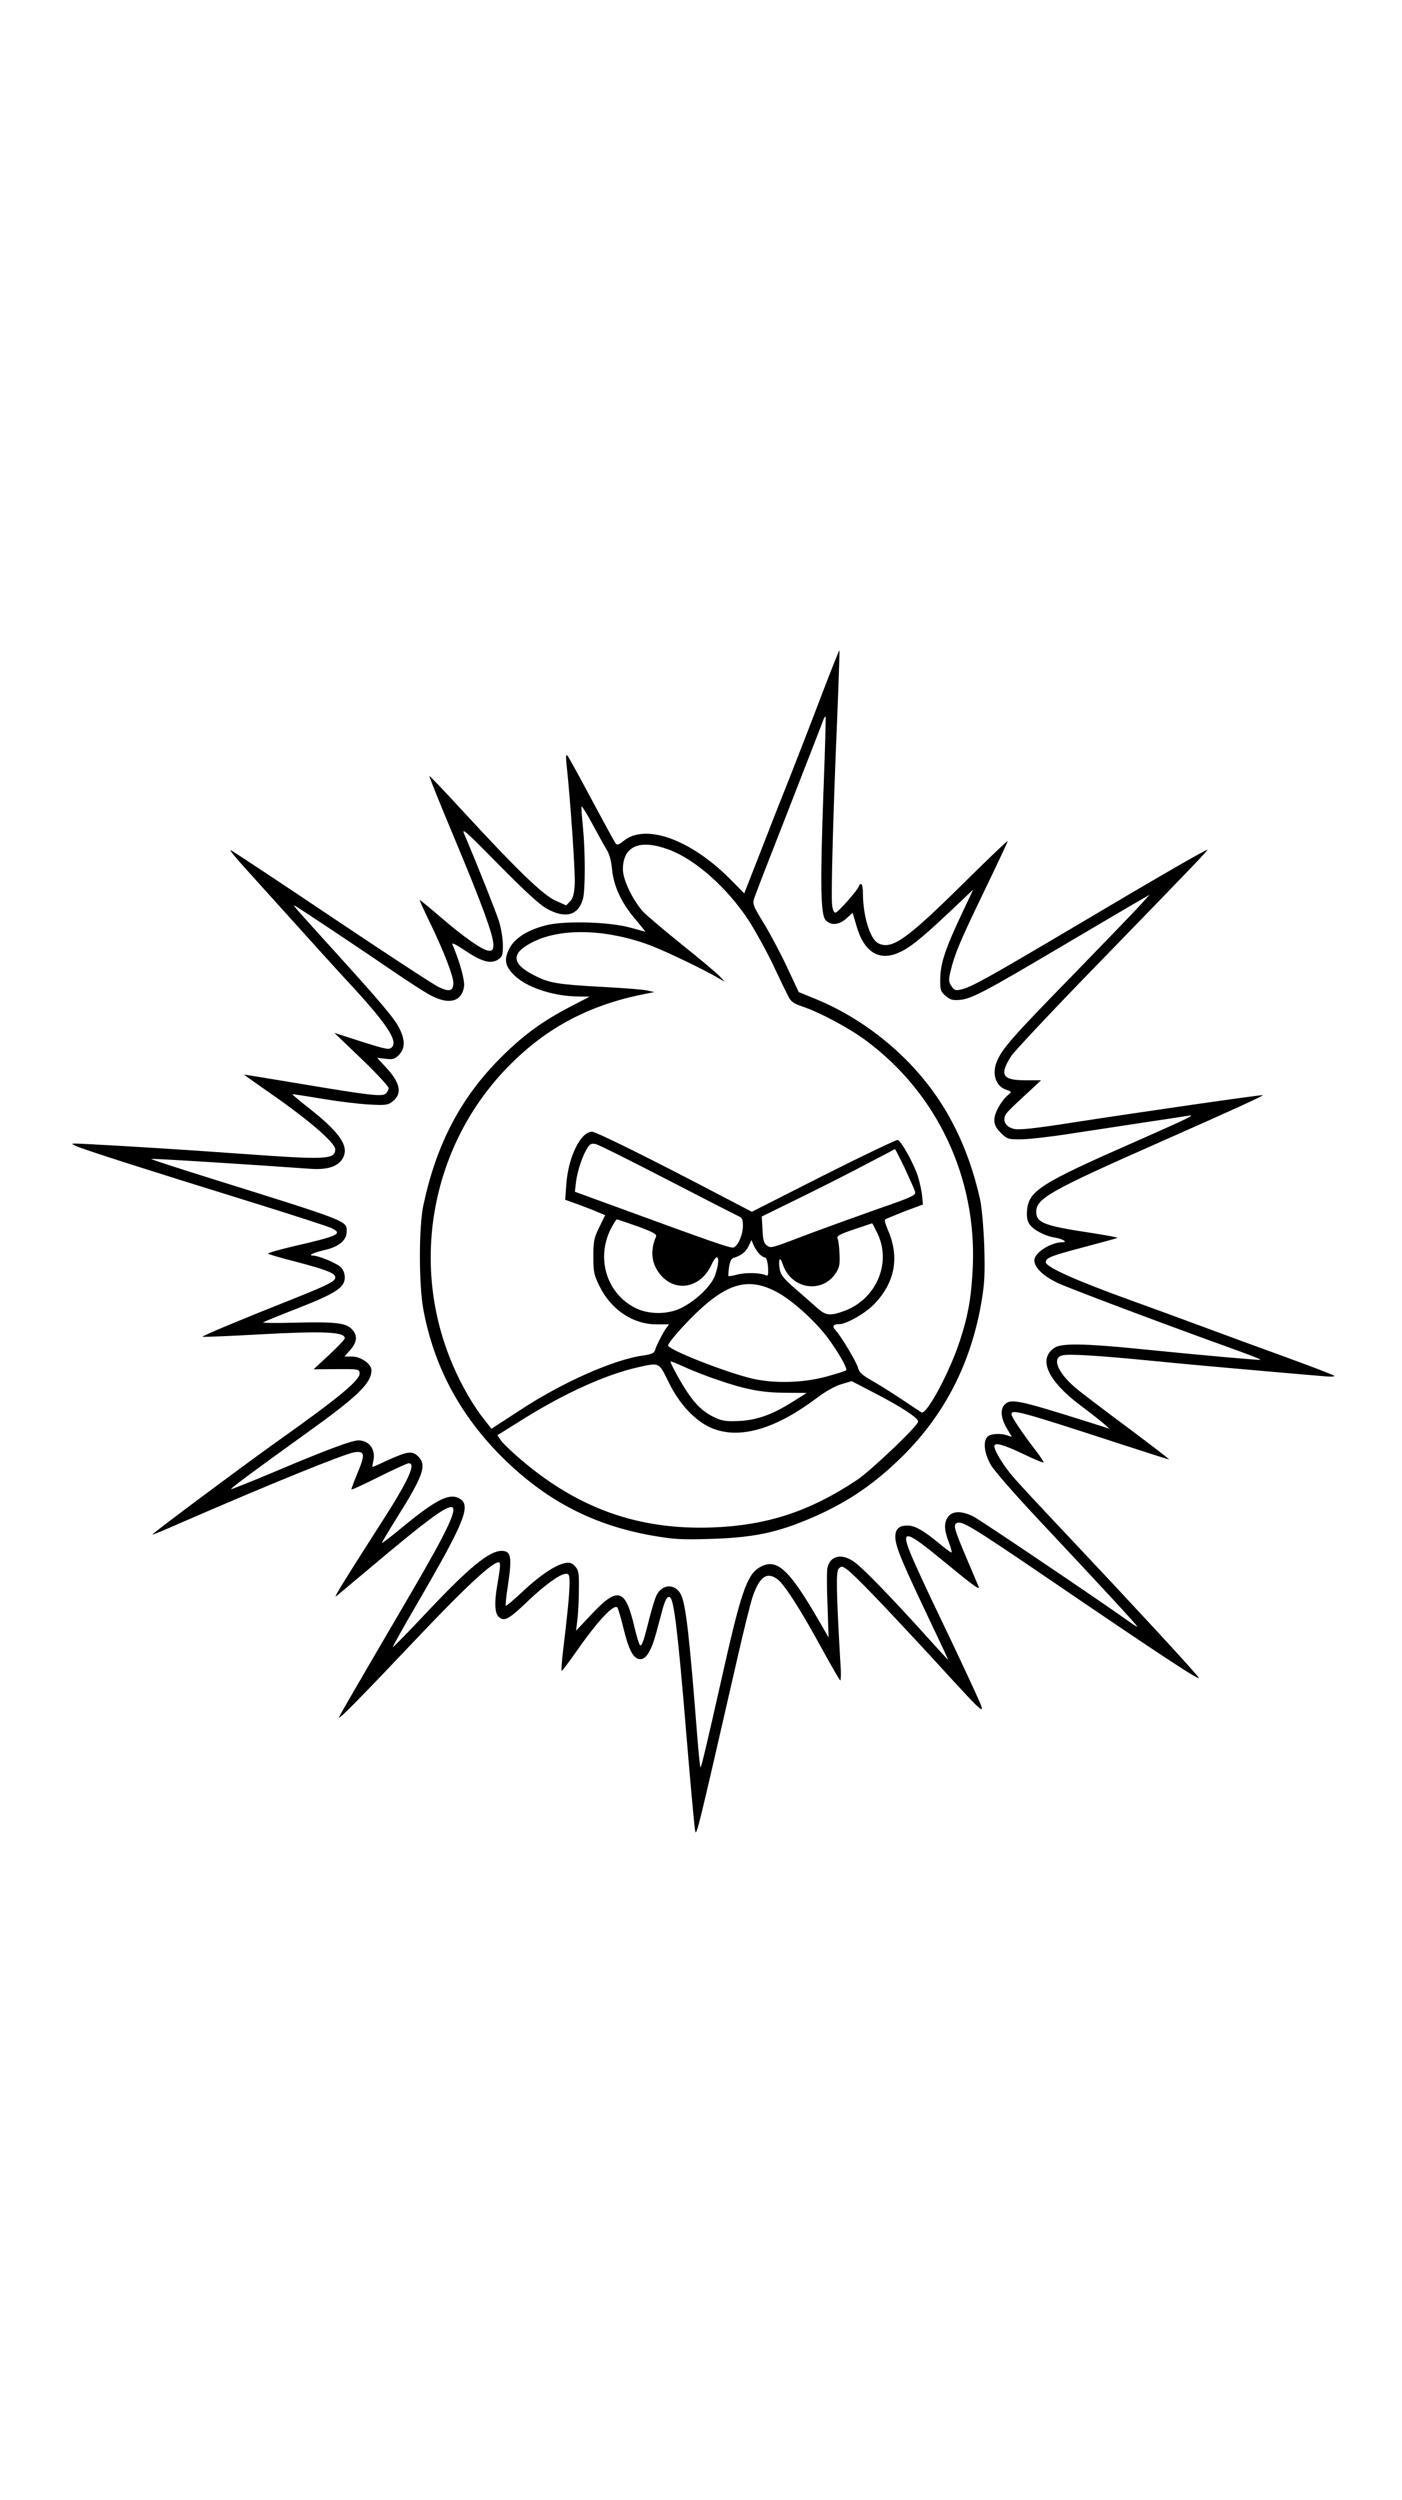
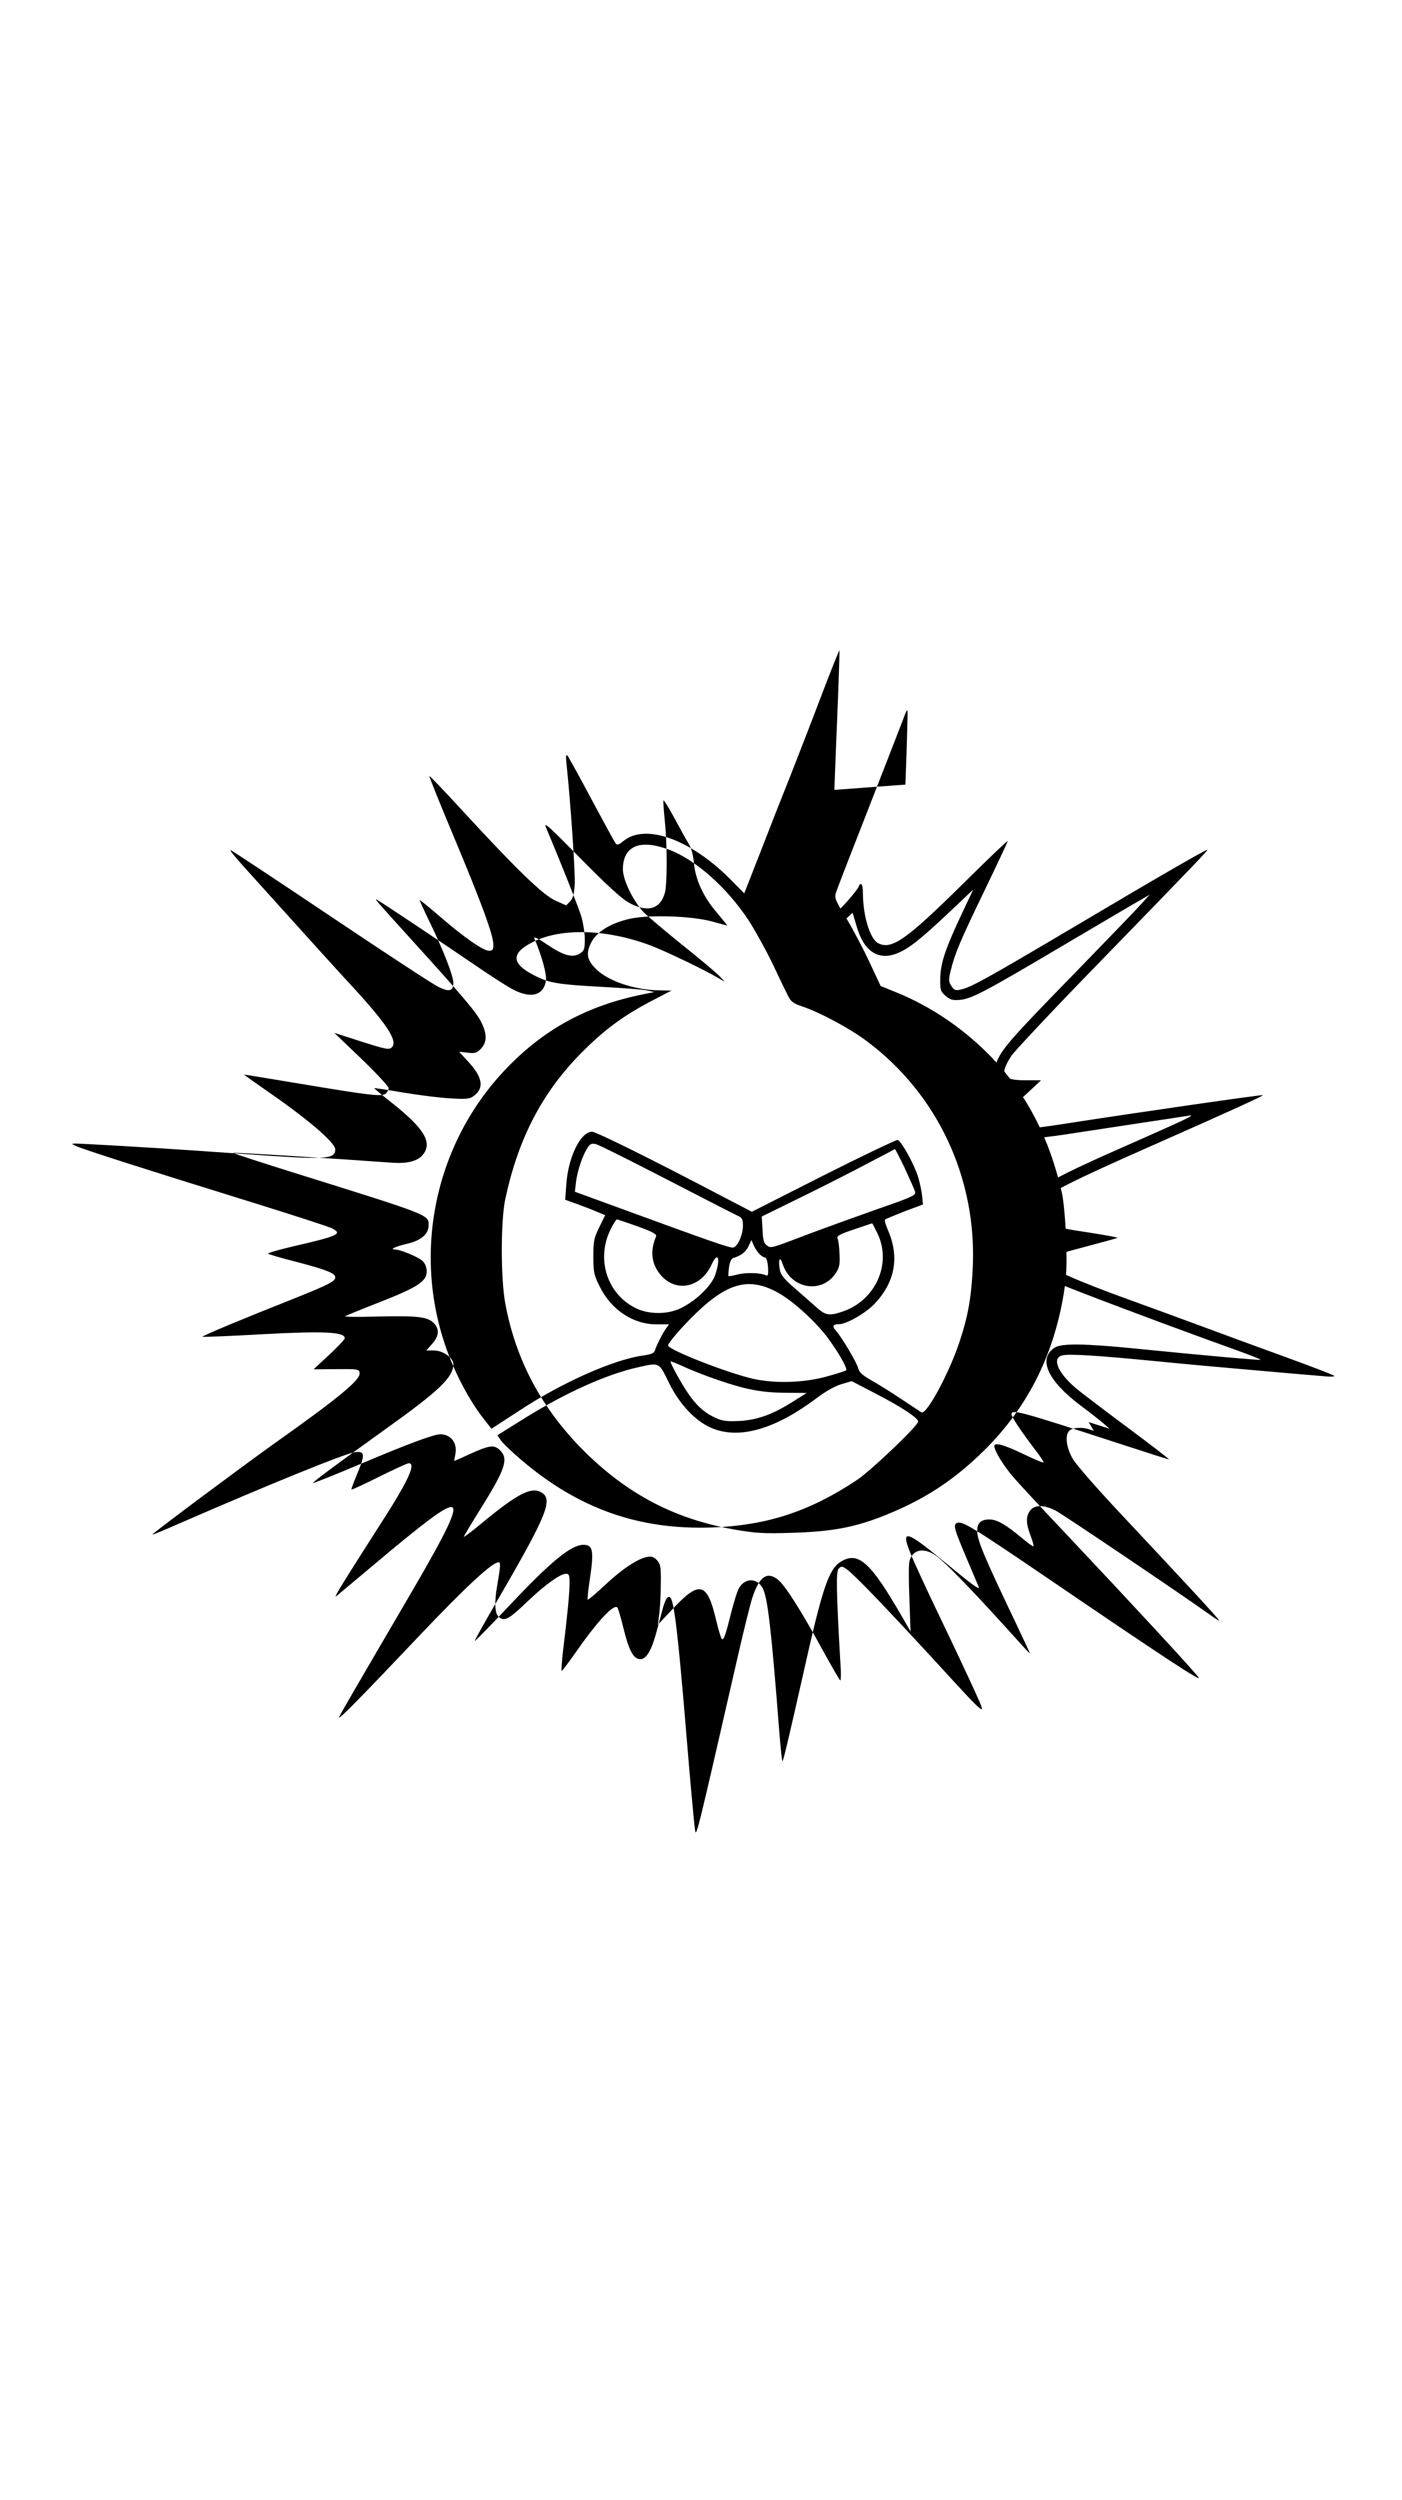
<svg xmlns="http://www.w3.org/2000/svg" version="1.0" width="736pt" height="1312pt" viewBox="0 0 736 1312" preserveAspectRatio="xMidYMid meet">
  <g transform="translate(0,1312) scale(0.1,-0.1)" fill="#000000" stroke="none">
-     <path d="M4315 9477 c-48 -127 -123 -320 -165 -427 -43 -107 -115 -290 -160 -407 l-83 -212 -78 79 c-208 207 -444 290 -557 195 -23 -19 -32 -22 -40 -12 -5 6 -62 111 -127 232 -64 121 -122 225 -127 230 -7 7 -8 -8 -4 -45 21 -196 47 -576 43 -633 -3 -51 -10 -74 -25 -89 l-20 -20 -58 26 c-66 31 -200 160 -489 474 -92 100 -169 181 -171 179 -2 -2 57 -149 131 -325 146 -349 205 -511 205 -560 0 -27 -4 -32 -23 -32 -30 0 -130 69 -257 179 -57 49 -106 89 -107 87 -1 -1 22 -52 51 -112 74 -152 126 -286 126 -323 0 -43 -22 -49 -78 -21 -26 12 -278 177 -561 367 -283 190 -522 348 -530 351 -9 3 27 -41 79 -98 382 -424 464 -514 534 -590 205 -221 267 -313 233 -347 -14 -14 -30 -11 -159 30 l-143 46 143 -137 c78 -75 142 -144 142 -153 0 -9 -7 -22 -15 -29 -20 -17 -85 -9 -444 51 -162 27 -296 49 -299 49 -3 0 56 -42 131 -94 208 -144 347 -264 347 -299 -1 -53 -49 -55 -490 -23 -336 24 -579 39 -805 51 -96 5 -99 5 -66 -10 42 -19 357 -120 906 -290 226 -70 423 -134 438 -142 57 -29 33 -40 -201 -94 -78 -18 -139 -36 -135 -39 5 -4 73 -24 153 -44 155 -41 200 -59 200 -80 0 -21 -33 -38 -215 -111 -268 -106 -486 -197 -482 -201 2 -2 134 3 293 12 342 19 454 14 454 -20 0 -6 -37 -45 -82 -87 l-82 -76 119 1 c115 1 120 0 123 -20 5 -36 -106 -128 -453 -374 -179 -128 -635 -468 -635 -474 0 -3 62 23 137 56 480 209 872 368 925 376 53 7 56 -11 15 -109 -19 -46 -34 -85 -32 -87 2 -2 67 28 145 67 78 39 148 71 156 71 40 0 -4 -95 -148 -318 -128 -200 -214 -336 -228 -363 -12 -23 -12 -23 6 -8 10 8 91 76 179 150 272 229 379 309 413 309 40 0 -16 -119 -216 -461 -292 -499 -360 -617 -371 -639 -15 -30 92 78 433 438 234 246 370 372 403 372 12 0 11 -17 -8 -129 -14 -82 -11 -137 7 -155 30 -30 53 -18 161 86 88 83 165 138 195 138 15 0 18 -8 18 -49 0 -52 -12 -175 -34 -353 -7 -60 -10 -108 -7 -108 3 1 33 40 66 87 117 169 206 266 226 246 4 -5 19 -55 33 -113 27 -110 50 -153 82 -158 34 -5 62 39 89 138 14 52 30 111 35 130 14 49 27 67 39 55 20 -20 41 -198 81 -680 22 -269 44 -510 48 -534 7 -48 1 -74 227 913 30 132 64 268 75 302 37 110 77 138 134 93 37 -29 125 -168 231 -363 50 -91 93 -165 96 -166 3 0 4 24 3 53 -24 415 -26 519 -11 534 14 14 18 14 44 -5 39 -28 188 -183 450 -467 299 -326 285 -315 217 -164 -31 68 -112 241 -181 384 -69 143 -138 293 -154 334 -51 126 -23 120 173 -42 154 -127 194 -156 186 -136 -3 7 -31 73 -61 144 -69 163 -75 183 -52 192 27 10 80 -22 445 -270 638 -435 844 -570 822 -541 -23 33 -354 391 -687 744 -122 129 -248 264 -279 300 -53 59 -106 144 -106 170 0 21 48 8 149 -40 57 -28 106 -48 109 -46 2 3 -16 31 -41 63 -74 97 -127 176 -127 190 0 28 44 16 563 -153 141 -46 260 -84 264 -84 4 0 -87 70 -202 156 -116 86 -237 178 -271 205 -106 84 -147 170 -88 185 35 9 181 0 489 -30 138 -14 383 -36 545 -50 162 -14 319 -28 349 -30 30 -3 50 -1 45 3 -5 5 -117 48 -249 96 -132 48 -337 123 -455 167 -118 44 -278 102 -355 130 -295 106 -455 178 -455 203 0 23 25 33 199 79 95 25 175 47 177 49 3 2 -60 14 -138 26 -247 37 -288 53 -288 111 0 70 73 111 655 368 362 160 535 239 535 244 0 4 -646 -89 -1020 -147 -165 -26 -257 -36 -282 -31 -41 7 -63 35 -53 66 5 17 20 33 140 143 l50 47 -82 0 c-122 0 -138 28 -74 128 16 24 221 243 457 485 511 526 579 597 572 597 -10 0 -267 -148 -703 -407 -458 -271 -539 -316 -592 -327 -27 -6 -34 -3 -48 18 -15 22 -16 32 -5 78 22 92 49 156 176 419 68 141 124 260 124 264 0 5 -107 -97 -237 -226 -298 -294 -373 -346 -444 -309 -42 23 -79 144 -79 263 0 26 -4 47 -10 47 -5 0 -10 -4 -10 -8 0 -16 -111 -142 -124 -142 -9 0 -15 15 -18 43 -6 52 7 512 27 978 8 194 13 354 12 356 -2 1 -43 -102 -92 -230z m8 -507 c-18 -493 -15 -650 11 -679 27 -30 69 -27 109 8 l33 30 22 -74 c37 -127 111 -177 208 -140 61 23 121 70 273 213 l130 123 -58 -123 c-87 -184 -113 -261 -115 -341 -1 -64 1 -70 28 -94 25 -21 37 -24 75 -21 62 6 129 41 541 285 195 115 378 223 405 238 l50 29 -44 -49 c-25 -28 -187 -196 -360 -374 -312 -319 -369 -384 -397 -450 -28 -66 -8 -131 47 -150 31 -11 31 -11 11 -28 -38 -33 -72 -95 -72 -130 0 -26 8 -43 34 -69 32 -32 38 -34 103 -34 38 0 157 13 264 30 106 16 284 43 394 60 110 16 210 32 223 34 42 7 10 -9 -273 -134 -499 -219 -563 -259 -573 -359 -3 -37 0 -58 12 -76 20 -30 80 -62 135 -71 39 -6 68 -24 39 -24 -62 0 -148 -55 -148 -95 0 -38 46 -82 123 -119 67 -31 580 -224 920 -346 81 -29 146 -54 144 -57 -4 -3 -278 21 -647 58 -280 28 -397 29 -433 6 -89 -58 -40 -171 133 -302 51 -38 107 -82 124 -97 l31 -27 -110 35 c-368 116 -409 125 -441 92 -24 -24 -20 -72 11 -124 l27 -46 -23 8 c-35 12 -85 10 -103 -5 -27 -22 -20 -87 15 -149 18 -31 127 -156 253 -290 337 -359 516 -553 516 -559 0 -3 -21 10 -47 29 -145 104 -775 529 -812 548 -60 30 -108 31 -132 1 -24 -30 -24 -68 1 -133 11 -28 18 -54 15 -56 -2 -2 -30 18 -62 45 -83 69 -128 95 -167 96 -45 1 -66 -18 -66 -58 0 -52 32 -128 208 -497 39 -82 70 -148 68 -148 -2 0 -59 62 -127 138 -173 191 -317 340 -363 373 -65 48 -127 35 -142 -28 -4 -14 -4 -103 0 -197 l6 -171 -46 80 c-164 284 -228 342 -319 287 -65 -40 -97 -135 -199 -592 -72 -320 -103 -450 -108 -456 -3 -2 -10 67 -17 154 -42 541 -61 704 -87 754 -30 58 -99 55 -128 -6 -8 -17 -24 -69 -36 -116 -30 -120 -40 -151 -50 -145 -5 3 -18 47 -30 97 -47 202 -87 213 -228 62 l-78 -83 8 67 c4 37 7 108 7 158 1 79 -2 93 -20 113 -17 18 -28 22 -53 17 -51 -10 -134 -66 -223 -150 -46 -43 -86 -77 -88 -74 -2 2 2 46 10 98 24 159 19 190 -32 190 -65 0 -171 -87 -393 -323 -96 -102 -176 -184 -178 -182 -2 1 53 100 123 220 265 456 293 530 219 564 -51 23 -125 -17 -297 -159 -54 -45 -100 -80 -102 -78 -1 2 33 59 76 128 142 226 160 279 115 325 -32 32 -54 29 -165 -21 -40 -19 -75 -34 -76 -34 -1 0 1 15 5 33 13 60 -22 107 -79 107 -34 0 -171 -51 -419 -156 -135 -57 -248 -102 -249 -100 -4 4 123 98 386 287 277 198 351 269 351 337 0 33 -55 72 -102 72 l-40 0 31 35 c37 43 39 77 7 110 -33 32 -86 38 -298 33 -99 -3 -174 -2 -166 2 7 4 90 38 185 75 196 77 243 108 243 160 0 22 -8 41 -22 55 -23 21 -116 60 -146 60 -28 1 5 16 66 30 72 17 112 51 112 96 0 57 16 51 -717 280 -172 54 -311 99 -309 101 3 4 551 -31 826 -51 84 -7 139 6 168 39 54 64 12 137 -155 270 -56 44 -100 81 -99 82 1 1 69 -9 151 -23 83 -14 195 -28 250 -31 91 -5 102 -3 126 16 52 41 41 98 -36 180 l-45 49 44 -5 c38 -5 48 -2 70 20 33 34 34 78 1 143 -25 49 -96 134 -364 429 -192 212 -198 219 -181 210 24 -13 361 -238 510 -340 74 -51 161 -107 193 -125 100 -56 170 -40 183 41 5 32 -21 128 -61 222 -5 12 19 0 68 -33 86 -58 134 -71 172 -46 22 14 25 23 25 75 0 32 -9 88 -20 124 -17 53 -108 283 -184 462 -14 33 17 5 181 -162 136 -138 215 -211 253 -232 97 -54 165 -37 190 50 13 45 13 251 0 379 -6 56 -9 104 -7 107 3 2 29 -40 58 -94 29 -54 62 -114 74 -133 14 -22 24 -60 28 -102 8 -88 49 -177 121 -261 31 -37 55 -67 54 -67 -2 0 -37 10 -78 21 -108 30 -331 37 -433 15 -101 -23 -175 -68 -204 -126 -28 -57 -22 -90 25 -137 64 -65 206 -112 337 -113 l60 -1 -100 -52 c-148 -77 -248 -150 -365 -267 -210 -209 -338 -452 -407 -773 -25 -113 -25 -423 0 -553 55 -295 191 -550 411 -770 232 -231 483 -361 798 -415 105 -18 149 -21 298 -16 199 6 316 27 458 81 224 86 386 190 553 356 220 219 356 486 411 805 17 102 19 146 15 295 -4 102 -13 204 -22 245 -65 289 -184 519 -367 711 -143 149 -318 269 -504 344 l-81 33 -59 126 c-32 69 -87 173 -122 231 -62 102 -63 106 -51 140 6 19 89 233 184 475 94 242 175 449 178 459 4 10 9 17 11 15 2 -2 -3 -177 -11 -389z m-810 -310 c139 -52 305 -200 418 -372 32 -50 89 -152 125 -227 35 -75 72 -151 82 -170 14 -28 28 -38 72 -53 94 -31 252 -116 341 -183 369 -276 575 -714 556 -1180 -7 -160 -24 -259 -69 -395 -54 -165 -175 -389 -201 -373 -7 5 -55 36 -107 71 -52 35 -123 79 -157 98 -47 27 -63 42 -68 63 -6 28 -88 166 -119 200 -19 20 -12 31 19 31 39 0 142 59 188 109 107 114 130 246 67 388 -11 26 -18 49 -14 52 3 3 49 22 102 43 l97 36 -4 44 c-2 23 -12 70 -22 103 -20 64 -86 184 -106 192 -6 2 -181 -81 -389 -186 l-377 -191 -146 76 c-377 198 -671 344 -693 344 -60 0 -125 -133 -135 -275 l-6 -82 64 -23 c35 -13 83 -31 105 -41 l41 -17 -31 -63 c-28 -57 -31 -73 -31 -154 0 -82 3 -97 33 -157 60 -122 175 -199 298 -199 l66 0 -16 -22 c-17 -24 -52 -92 -59 -118 -4 -11 -22 -18 -58 -23 -156 -21 -427 -141 -653 -290 l-146 -95 -40 51 c-55 69 -117 176 -161 279 -227 523 -120 1136 268 1549 202 215 431 341 728 401 l60 12 -35 8 c-19 5 -124 13 -234 19 -240 13 -283 20 -364 62 -120 62 -120 117 -2 175 150 75 393 66 622 -22 84 -33 278 -126 348 -168 l35 -20 -25 27 c-14 16 -101 89 -195 164 -93 75 -187 154 -208 176 -54 59 -107 168 -107 223 0 123 89 161 243 103z m-13 -1730 c190 -98 357 -184 373 -191 23 -10 27 -18 27 -53 0 -48 -28 -110 -51 -114 -17 -3 -123 34 -587 204 l-244 89 6 53 c7 56 34 138 61 179 13 20 22 23 43 18 15 -3 182 -87 372 -185z m1250 58 c26 -57 51 -112 54 -123 5 -18 -13 -27 -192 -89 -108 -38 -271 -97 -362 -131 -208 -79 -202 -78 -225 -61 -15 11 -20 29 -22 82 l-4 69 218 107 c120 59 277 139 348 177 72 37 131 69 133 70 2 0 25 -45 52 -101z m-1402 -305 c80 -29 101 -41 96 -53 -33 -78 -24 -147 27 -205 80 -90 209 -63 264 57 35 75 49 33 19 -55 -19 -55 -99 -133 -178 -172 -67 -34 -166 -35 -234 -3 -153 72 -214 256 -138 413 15 30 31 55 34 55 4 0 53 -17 110 -37z m1260 -40 c72 -155 -9 -341 -174 -403 -80 -29 -100 -26 -153 23 -26 23 -77 68 -114 100 -50 43 -68 66 -73 91 -10 56 0 77 15 31 44 -133 210 -158 281 -43 17 26 20 46 17 98 -1 36 -6 72 -10 80 -6 13 11 22 85 47 51 17 94 32 96 32 2 1 15 -25 30 -56z m-624 -102 c11 -12 25 -21 32 -21 7 0 13 -19 16 -50 2 -42 0 -49 -12 -43 -29 13 -102 15 -147 4 -25 -7 -47 -10 -49 -9 -1 2 0 23 3 47 4 27 12 45 22 48 42 13 65 31 80 61 l16 34 10 -25 c6 -14 19 -35 29 -46z m84 -197 c78 -38 200 -146 270 -236 58 -76 113 -171 104 -180 -4 -4 -52 -19 -107 -34 -119 -32 -267 -36 -380 -11 -130 29 -431 146 -448 174 -3 5 30 48 74 96 208 224 328 271 487 191z m-296 -468 c145 -50 233 -66 356 -66 l107 -1 -70 -44 c-107 -68 -186 -97 -281 -103 -66 -3 -89 -1 -125 15 -60 27 -103 65 -148 132 -35 51 -91 153 -91 165 0 3 33 -10 74 -29 41 -19 121 -50 178 -69z m-263 -8 c57 -120 148 -214 236 -247 145 -55 330 1 545 163 45 34 93 61 127 71 l54 16 127 -66 c133 -69 222 -127 222 -146 0 -22 -246 -256 -320 -306 -249 -166 -473 -239 -760 -250 -385 -14 -703 98 -1004 355 -46 39 -94 85 -105 100 l-20 29 141 88 c220 137 437 234 603 270 107 24 104 25 154 -77z" />
+     <path d="M4315 9477 c-48 -127 -123 -320 -165 -427 -43 -107 -115 -290 -160 -407 l-83 -212 -78 79 c-208 207 -444 290 -557 195 -23 -19 -32 -22 -40 -12 -5 6 -62 111 -127 232 -64 121 -122 225 -127 230 -7 7 -8 -8 -4 -45 21 -196 47 -576 43 -633 -3 -51 -10 -74 -25 -89 l-20 -20 -58 26 c-66 31 -200 160 -489 474 -92 100 -169 181 -171 179 -2 -2 57 -149 131 -325 146 -349 205 -511 205 -560 0 -27 -4 -32 -23 -32 -30 0 -130 69 -257 179 -57 49 -106 89 -107 87 -1 -1 22 -52 51 -112 74 -152 126 -286 126 -323 0 -43 -22 -49 -78 -21 -26 12 -278 177 -561 367 -283 190 -522 348 -530 351 -9 3 27 -41 79 -98 382 -424 464 -514 534 -590 205 -221 267 -313 233 -347 -14 -14 -30 -11 -159 30 l-143 46 143 -137 c78 -75 142 -144 142 -153 0 -9 -7 -22 -15 -29 -20 -17 -85 -9 -444 51 -162 27 -296 49 -299 49 -3 0 56 -42 131 -94 208 -144 347 -264 347 -299 -1 -53 -49 -55 -490 -23 -336 24 -579 39 -805 51 -96 5 -99 5 -66 -10 42 -19 357 -120 906 -290 226 -70 423 -134 438 -142 57 -29 33 -40 -201 -94 -78 -18 -139 -36 -135 -39 5 -4 73 -24 153 -44 155 -41 200 -59 200 -80 0 -21 -33 -38 -215 -111 -268 -106 -486 -197 -482 -201 2 -2 134 3 293 12 342 19 454 14 454 -20 0 -6 -37 -45 -82 -87 l-82 -76 119 1 c115 1 120 0 123 -20 5 -36 -106 -128 -453 -374 -179 -128 -635 -468 -635 -474 0 -3 62 23 137 56 480 209 872 368 925 376 53 7 56 -11 15 -109 -19 -46 -34 -85 -32 -87 2 -2 67 28 145 67 78 39 148 71 156 71 40 0 -4 -95 -148 -318 -128 -200 -214 -336 -228 -363 -12 -23 -12 -23 6 -8 10 8 91 76 179 150 272 229 379 309 413 309 40 0 -16 -119 -216 -461 -292 -499 -360 -617 -371 -639 -15 -30 92 78 433 438 234 246 370 372 403 372 12 0 11 -17 -8 -129 -14 -82 -11 -137 7 -155 30 -30 53 -18 161 86 88 83 165 138 195 138 15 0 18 -8 18 -49 0 -52 -12 -175 -34 -353 -7 -60 -10 -108 -7 -108 3 1 33 40 66 87 117 169 206 266 226 246 4 -5 19 -55 33 -113 27 -110 50 -153 82 -158 34 -5 62 39 89 138 14 52 30 111 35 130 14 49 27 67 39 55 20 -20 41 -198 81 -680 22 -269 44 -510 48 -534 7 -48 1 -74 227 913 30 132 64 268 75 302 37 110 77 138 134 93 37 -29 125 -168 231 -363 50 -91 93 -165 96 -166 3 0 4 24 3 53 -24 415 -26 519 -11 534 14 14 18 14 44 -5 39 -28 188 -183 450 -467 299 -326 285 -315 217 -164 -31 68 -112 241 -181 384 -69 143 -138 293 -154 334 -51 126 -23 120 173 -42 154 -127 194 -156 186 -136 -3 7 -31 73 -61 144 -69 163 -75 183 -52 192 27 10 80 -22 445 -270 638 -435 844 -570 822 -541 -23 33 -354 391 -687 744 -122 129 -248 264 -279 300 -53 59 -106 144 -106 170 0 21 48 8 149 -40 57 -28 106 -48 109 -46 2 3 -16 31 -41 63 -74 97 -127 176 -127 190 0 28 44 16 563 -153 141 -46 260 -84 264 -84 4 0 -87 70 -202 156 -116 86 -237 178 -271 205 -106 84 -147 170 -88 185 35 9 181 0 489 -30 138 -14 383 -36 545 -50 162 -14 319 -28 349 -30 30 -3 50 -1 45 3 -5 5 -117 48 -249 96 -132 48 -337 123 -455 167 -118 44 -278 102 -355 130 -295 106 -455 178 -455 203 0 23 25 33 199 79 95 25 175 47 177 49 3 2 -60 14 -138 26 -247 37 -288 53 -288 111 0 70 73 111 655 368 362 160 535 239 535 244 0 4 -646 -89 -1020 -147 -165 -26 -257 -36 -282 -31 -41 7 -63 35 -53 66 5 17 20 33 140 143 l50 47 -82 0 c-122 0 -138 28 -74 128 16 24 221 243 457 485 511 526 579 597 572 597 -10 0 -267 -148 -703 -407 -458 -271 -539 -316 -592 -327 -27 -6 -34 -3 -48 18 -15 22 -16 32 -5 78 22 92 49 156 176 419 68 141 124 260 124 264 0 5 -107 -97 -237 -226 -298 -294 -373 -346 -444 -309 -42 23 -79 144 -79 263 0 26 -4 47 -10 47 -5 0 -10 -4 -10 -8 0 -16 -111 -142 -124 -142 -9 0 -15 15 -18 43 -6 52 7 512 27 978 8 194 13 354 12 356 -2 1 -43 -102 -92 -230z m8 -507 c-18 -493 -15 -650 11 -679 27 -30 69 -27 109 8 l33 30 22 -74 c37 -127 111 -177 208 -140 61 23 121 70 273 213 l130 123 -58 -123 c-87 -184 -113 -261 -115 -341 -1 -64 1 -70 28 -94 25 -21 37 -24 75 -21 62 6 129 41 541 285 195 115 378 223 405 238 l50 29 -44 -49 c-25 -28 -187 -196 -360 -374 -312 -319 -369 -384 -397 -450 -28 -66 -8 -131 47 -150 31 -11 31 -11 11 -28 -38 -33 -72 -95 -72 -130 0 -26 8 -43 34 -69 32 -32 38 -34 103 -34 38 0 157 13 264 30 106 16 284 43 394 60 110 16 210 32 223 34 42 7 10 -9 -273 -134 -499 -219 -563 -259 -573 -359 -3 -37 0 -58 12 -76 20 -30 80 -62 135 -71 39 -6 68 -24 39 -24 -62 0 -148 -55 -148 -95 0 -38 46 -82 123 -119 67 -31 580 -224 920 -346 81 -29 146 -54 144 -57 -4 -3 -278 21 -647 58 -280 28 -397 29 -433 6 -89 -58 -40 -171 133 -302 51 -38 107 -82 124 -97 l31 -27 -110 35 l27 -46 -23 8 c-35 12 -85 10 -103 -5 -27 -22 -20 -87 15 -149 18 -31 127 -156 253 -290 337 -359 516 -553 516 -559 0 -3 -21 10 -47 29 -145 104 -775 529 -812 548 -60 30 -108 31 -132 1 -24 -30 -24 -68 1 -133 11 -28 18 -54 15 -56 -2 -2 -30 18 -62 45 -83 69 -128 95 -167 96 -45 1 -66 -18 -66 -58 0 -52 32 -128 208 -497 39 -82 70 -148 68 -148 -2 0 -59 62 -127 138 -173 191 -317 340 -363 373 -65 48 -127 35 -142 -28 -4 -14 -4 -103 0 -197 l6 -171 -46 80 c-164 284 -228 342 -319 287 -65 -40 -97 -135 -199 -592 -72 -320 -103 -450 -108 -456 -3 -2 -10 67 -17 154 -42 541 -61 704 -87 754 -30 58 -99 55 -128 -6 -8 -17 -24 -69 -36 -116 -30 -120 -40 -151 -50 -145 -5 3 -18 47 -30 97 -47 202 -87 213 -228 62 l-78 -83 8 67 c4 37 7 108 7 158 1 79 -2 93 -20 113 -17 18 -28 22 -53 17 -51 -10 -134 -66 -223 -150 -46 -43 -86 -77 -88 -74 -2 2 2 46 10 98 24 159 19 190 -32 190 -65 0 -171 -87 -393 -323 -96 -102 -176 -184 -178 -182 -2 1 53 100 123 220 265 456 293 530 219 564 -51 23 -125 -17 -297 -159 -54 -45 -100 -80 -102 -78 -1 2 33 59 76 128 142 226 160 279 115 325 -32 32 -54 29 -165 -21 -40 -19 -75 -34 -76 -34 -1 0 1 15 5 33 13 60 -22 107 -79 107 -34 0 -171 -51 -419 -156 -135 -57 -248 -102 -249 -100 -4 4 123 98 386 287 277 198 351 269 351 337 0 33 -55 72 -102 72 l-40 0 31 35 c37 43 39 77 7 110 -33 32 -86 38 -298 33 -99 -3 -174 -2 -166 2 7 4 90 38 185 75 196 77 243 108 243 160 0 22 -8 41 -22 55 -23 21 -116 60 -146 60 -28 1 5 16 66 30 72 17 112 51 112 96 0 57 16 51 -717 280 -172 54 -311 99 -309 101 3 4 551 -31 826 -51 84 -7 139 6 168 39 54 64 12 137 -155 270 -56 44 -100 81 -99 82 1 1 69 -9 151 -23 83 -14 195 -28 250 -31 91 -5 102 -3 126 16 52 41 41 98 -36 180 l-45 49 44 -5 c38 -5 48 -2 70 20 33 34 34 78 1 143 -25 49 -96 134 -364 429 -192 212 -198 219 -181 210 24 -13 361 -238 510 -340 74 -51 161 -107 193 -125 100 -56 170 -40 183 41 5 32 -21 128 -61 222 -5 12 19 0 68 -33 86 -58 134 -71 172 -46 22 14 25 23 25 75 0 32 -9 88 -20 124 -17 53 -108 283 -184 462 -14 33 17 5 181 -162 136 -138 215 -211 253 -232 97 -54 165 -37 190 50 13 45 13 251 0 379 -6 56 -9 104 -7 107 3 2 29 -40 58 -94 29 -54 62 -114 74 -133 14 -22 24 -60 28 -102 8 -88 49 -177 121 -261 31 -37 55 -67 54 -67 -2 0 -37 10 -78 21 -108 30 -331 37 -433 15 -101 -23 -175 -68 -204 -126 -28 -57 -22 -90 25 -137 64 -65 206 -112 337 -113 l60 -1 -100 -52 c-148 -77 -248 -150 -365 -267 -210 -209 -338 -452 -407 -773 -25 -113 -25 -423 0 -553 55 -295 191 -550 411 -770 232 -231 483 -361 798 -415 105 -18 149 -21 298 -16 199 6 316 27 458 81 224 86 386 190 553 356 220 219 356 486 411 805 17 102 19 146 15 295 -4 102 -13 204 -22 245 -65 289 -184 519 -367 711 -143 149 -318 269 -504 344 l-81 33 -59 126 c-32 69 -87 173 -122 231 -62 102 -63 106 -51 140 6 19 89 233 184 475 94 242 175 449 178 459 4 10 9 17 11 15 2 -2 -3 -177 -11 -389z m-810 -310 c139 -52 305 -200 418 -372 32 -50 89 -152 125 -227 35 -75 72 -151 82 -170 14 -28 28 -38 72 -53 94 -31 252 -116 341 -183 369 -276 575 -714 556 -1180 -7 -160 -24 -259 -69 -395 -54 -165 -175 -389 -201 -373 -7 5 -55 36 -107 71 -52 35 -123 79 -157 98 -47 27 -63 42 -68 63 -6 28 -88 166 -119 200 -19 20 -12 31 19 31 39 0 142 59 188 109 107 114 130 246 67 388 -11 26 -18 49 -14 52 3 3 49 22 102 43 l97 36 -4 44 c-2 23 -12 70 -22 103 -20 64 -86 184 -106 192 -6 2 -181 -81 -389 -186 l-377 -191 -146 76 c-377 198 -671 344 -693 344 -60 0 -125 -133 -135 -275 l-6 -82 64 -23 c35 -13 83 -31 105 -41 l41 -17 -31 -63 c-28 -57 -31 -73 -31 -154 0 -82 3 -97 33 -157 60 -122 175 -199 298 -199 l66 0 -16 -22 c-17 -24 -52 -92 -59 -118 -4 -11 -22 -18 -58 -23 -156 -21 -427 -141 -653 -290 l-146 -95 -40 51 c-55 69 -117 176 -161 279 -227 523 -120 1136 268 1549 202 215 431 341 728 401 l60 12 -35 8 c-19 5 -124 13 -234 19 -240 13 -283 20 -364 62 -120 62 -120 117 -2 175 150 75 393 66 622 -22 84 -33 278 -126 348 -168 l35 -20 -25 27 c-14 16 -101 89 -195 164 -93 75 -187 154 -208 176 -54 59 -107 168 -107 223 0 123 89 161 243 103z m-13 -1730 c190 -98 357 -184 373 -191 23 -10 27 -18 27 -53 0 -48 -28 -110 -51 -114 -17 -3 -123 34 -587 204 l-244 89 6 53 c7 56 34 138 61 179 13 20 22 23 43 18 15 -3 182 -87 372 -185z m1250 58 c26 -57 51 -112 54 -123 5 -18 -13 -27 -192 -89 -108 -38 -271 -97 -362 -131 -208 -79 -202 -78 -225 -61 -15 11 -20 29 -22 82 l-4 69 218 107 c120 59 277 139 348 177 72 37 131 69 133 70 2 0 25 -45 52 -101z m-1402 -305 c80 -29 101 -41 96 -53 -33 -78 -24 -147 27 -205 80 -90 209 -63 264 57 35 75 49 33 19 -55 -19 -55 -99 -133 -178 -172 -67 -34 -166 -35 -234 -3 -153 72 -214 256 -138 413 15 30 31 55 34 55 4 0 53 -17 110 -37z m1260 -40 c72 -155 -9 -341 -174 -403 -80 -29 -100 -26 -153 23 -26 23 -77 68 -114 100 -50 43 -68 66 -73 91 -10 56 0 77 15 31 44 -133 210 -158 281 -43 17 26 20 46 17 98 -1 36 -6 72 -10 80 -6 13 11 22 85 47 51 17 94 32 96 32 2 1 15 -25 30 -56z m-624 -102 c11 -12 25 -21 32 -21 7 0 13 -19 16 -50 2 -42 0 -49 -12 -43 -29 13 -102 15 -147 4 -25 -7 -47 -10 -49 -9 -1 2 0 23 3 47 4 27 12 45 22 48 42 13 65 31 80 61 l16 34 10 -25 c6 -14 19 -35 29 -46z m84 -197 c78 -38 200 -146 270 -236 58 -76 113 -171 104 -180 -4 -4 -52 -19 -107 -34 -119 -32 -267 -36 -380 -11 -130 29 -431 146 -448 174 -3 5 30 48 74 96 208 224 328 271 487 191z m-296 -468 c145 -50 233 -66 356 -66 l107 -1 -70 -44 c-107 -68 -186 -97 -281 -103 -66 -3 -89 -1 -125 15 -60 27 -103 65 -148 132 -35 51 -91 153 -91 165 0 3 33 -10 74 -29 41 -19 121 -50 178 -69z m-263 -8 c57 -120 148 -214 236 -247 145 -55 330 1 545 163 45 34 93 61 127 71 l54 16 127 -66 c133 -69 222 -127 222 -146 0 -22 -246 -256 -320 -306 -249 -166 -473 -239 -760 -250 -385 -14 -703 98 -1004 355 -46 39 -94 85 -105 100 l-20 29 141 88 c220 137 437 234 603 270 107 24 104 25 154 -77z" />
  </g>
</svg>